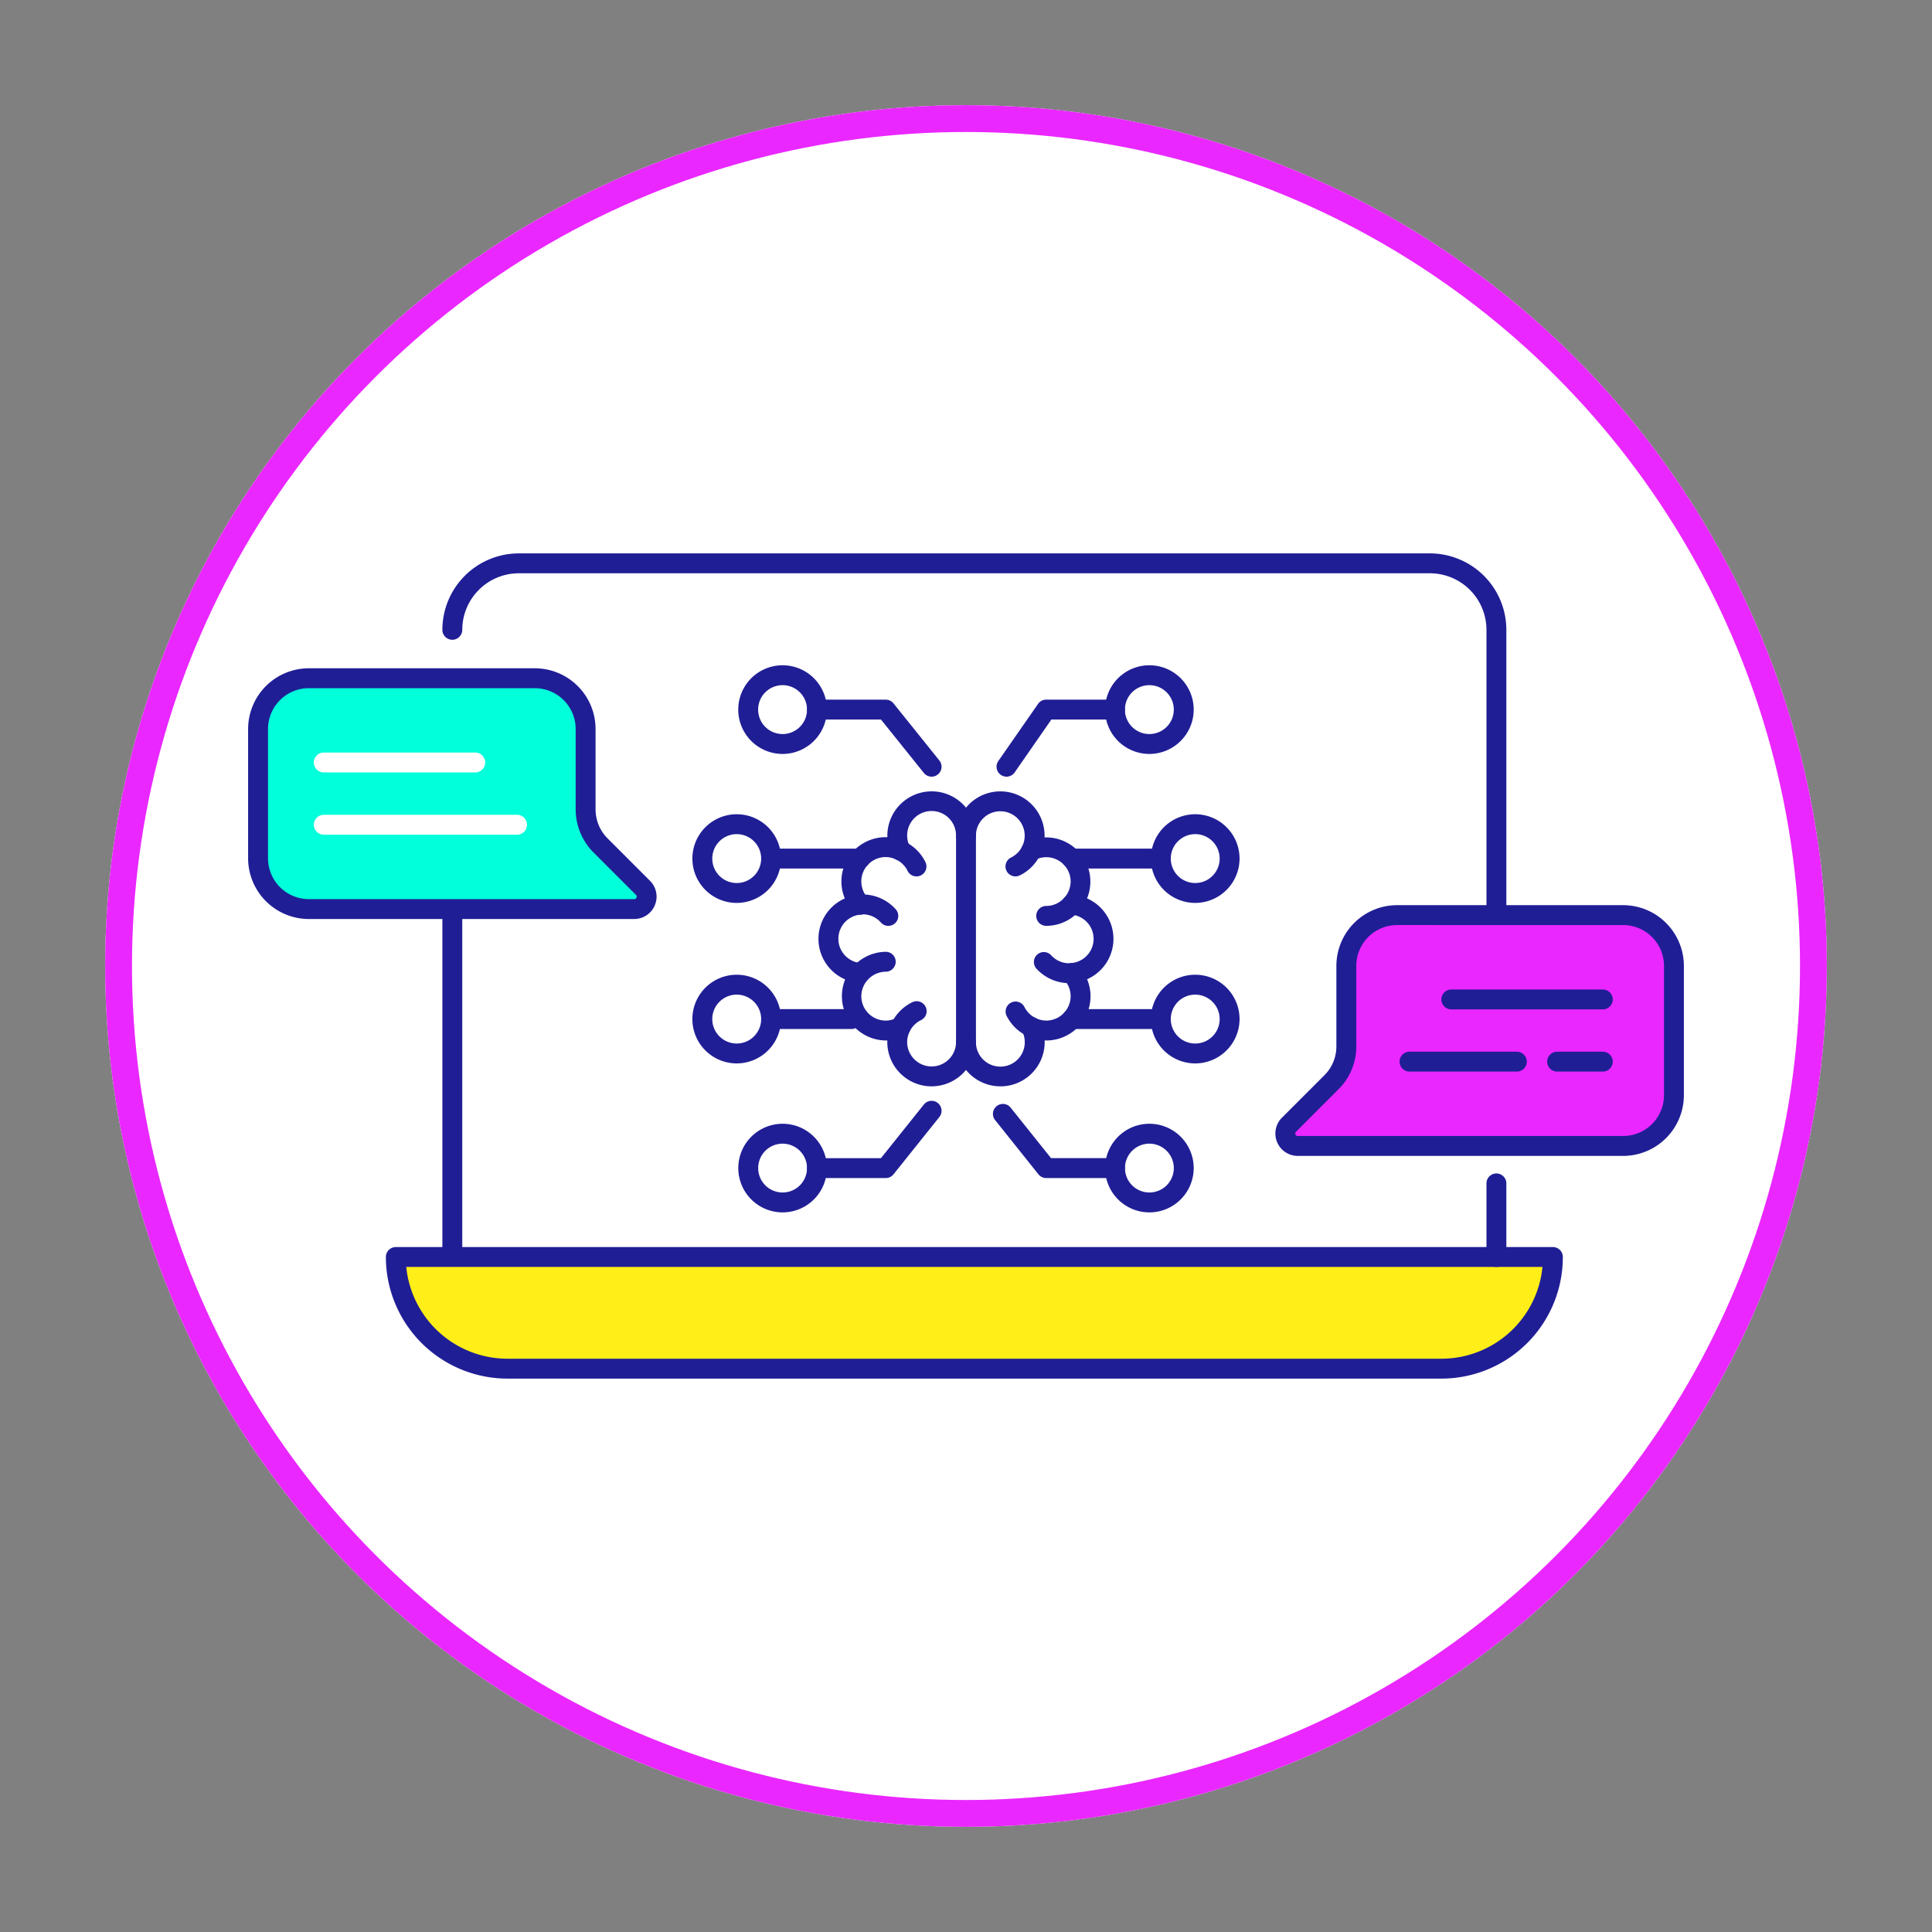
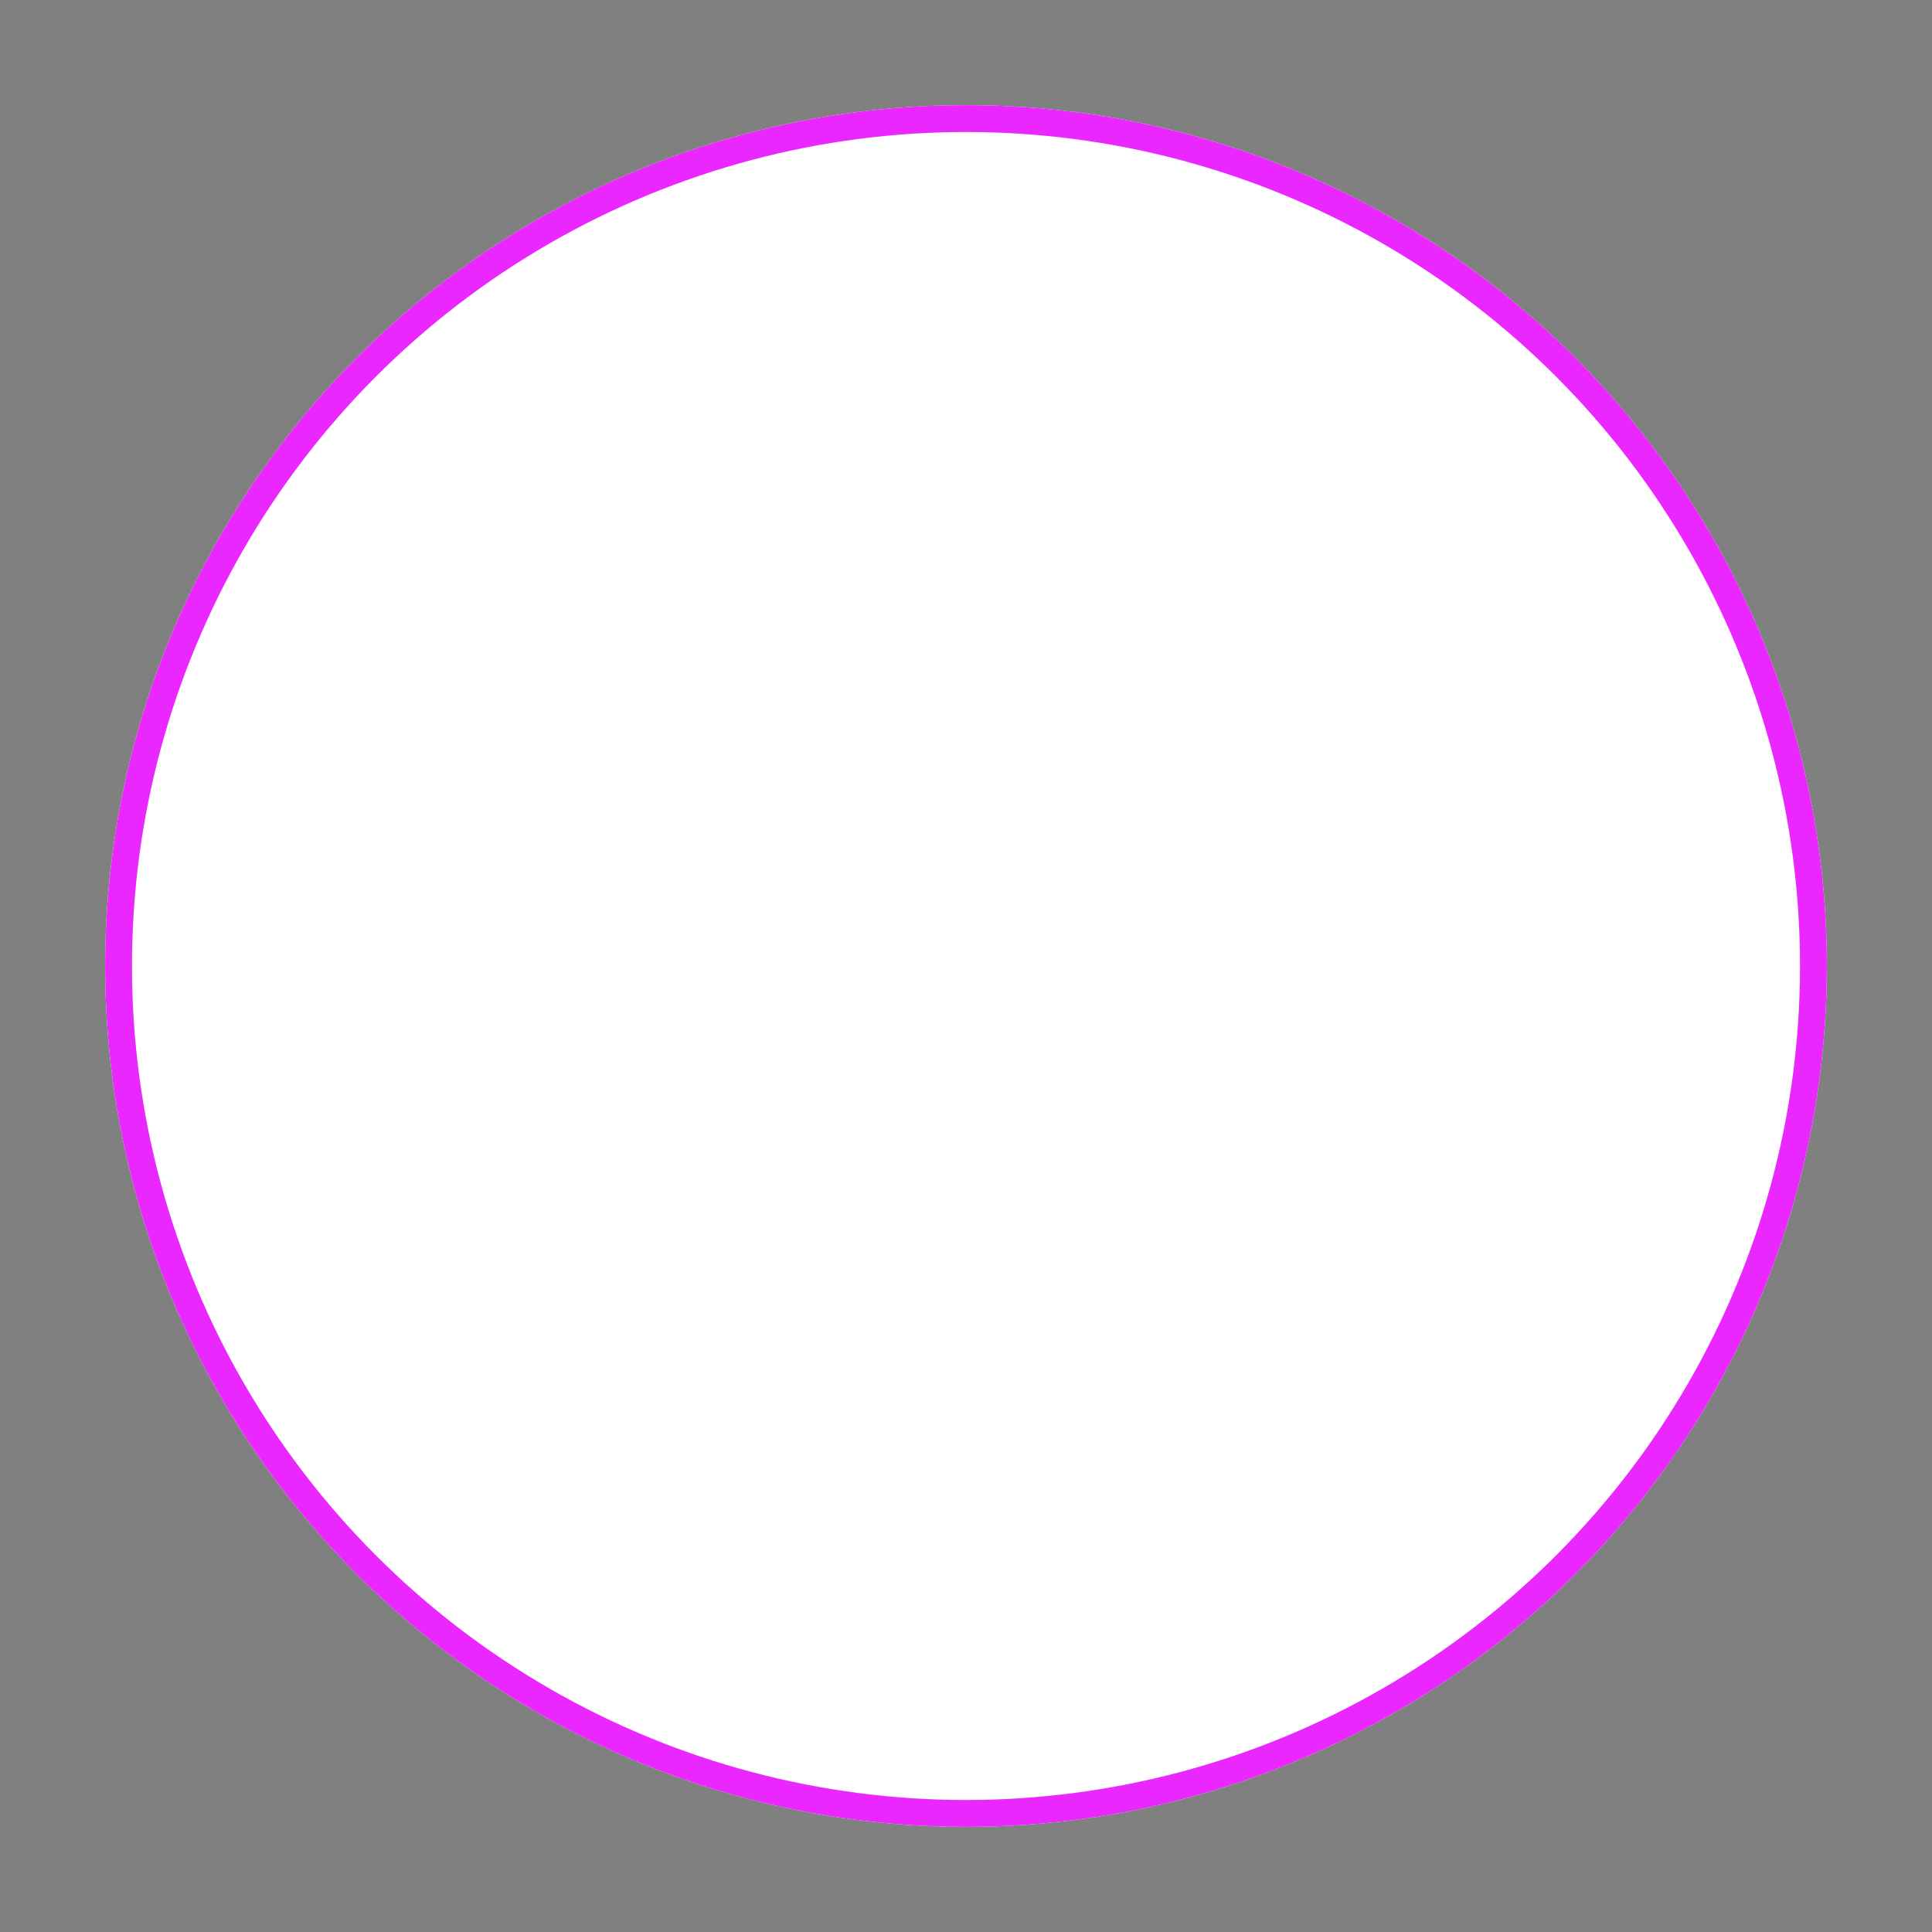
<svg xmlns="http://www.w3.org/2000/svg" width="360" height="360" viewBox="0 0 360 360">
  <rect x="0" y="0" width="360" height="360" fill="#808080" stroke="none" />
  <defs>
    <clipPath id="clip-path">
-       <rect id="Rechteck_42853" data-name="Rechteck 42853" width="267.535" height="153.768" fill="none" />
-     </clipPath>
+       </clipPath>
    <clipPath id="clip-p_Illustration_b">
      <rect width="360" height="360" />
    </clipPath>
  </defs>
  <g id="p_Illustration_b" clip-path="url(#clip-p_Illustration_b)">
    <g id="Gruppe_105485" data-name="Gruppe 105485" transform="translate(19.594 19.595)">
      <g id="Ellipse_1" data-name="Ellipse 1" transform="translate(0 0)" fill="#fff" stroke="#ea27ff" stroke-width="5">
        <ellipse cx="160.406" cy="160.405" rx="160.406" ry="160.405" stroke="none" />
        <ellipse cx="160.406" cy="160.405" rx="157.906" ry="157.905" fill="none" />
      </g>
    </g>
    <g id="Gruppe_105498" data-name="Gruppe 105498" transform="translate(46.232 103.116)">
      <g id="Gruppe_105497" data-name="Gruppe 105497" clip-path="url(#clip-path)">
        <path id="Pfad_374508" data-name="Pfad 374508" d="M237.128,136.645H66.632a12.739,12.739,0,0,1-12.739-12.74V15.365A12.74,12.74,0,0,1,66.632,2.625h170.5a12.74,12.74,0,0,1,12.74,12.74V123.906a12.74,12.74,0,0,1-12.74,12.74" transform="translate(-15.842 -0.772)" fill="#fff" />
        <path id="Pfad_374509" data-name="Pfad 374509" d="M74.35,72.009a2.315,2.315,0,0,1-1.631,3.952H12.083a9.465,9.465,0,0,1-9.458-9.467V42.4a9.456,9.456,0,0,1,9.458-9.457H54.2A9.456,9.456,0,0,1,63.659,42.4v15a9.465,9.465,0,0,0,2.777,6.69Z" transform="translate(-0.772 -9.685)" fill="#00ffda" />
        <path id="Pfad_374510" data-name="Pfad 374510" d="M346.144,104.922v24.1a9.465,9.465,0,0,1-9.466,9.458H276.042a2.315,2.315,0,0,1-1.632-3.952l7.913-7.913a9.45,9.45,0,0,0,2.778-6.69v-15a9.455,9.455,0,0,1,9.457-9.457h42.121a9.464,9.464,0,0,1,9.466,9.457" transform="translate(-80.463 -28.062)" fill="#ea27ff" />
        <path id="Pfad_374511" data-name="Pfad 374511" d="M213.942,185.692h40.644A20.787,20.787,0,0,1,233.808,206.5H59.764a20.8,20.8,0,0,1-20.778-20.808Z" transform="translate(-11.46 -54.585)" fill="#ffee17" />
        <path id="Pfad_374512" data-name="Pfad 374512" d="M233.036,207.581H58.992A22.672,22.672,0,0,1,36.36,184.92a1.853,1.853,0,0,1,1.853-1.853h215.6a1.853,1.853,0,0,1,1.853,1.853,22.639,22.639,0,0,1-22.632,22.661M40.156,186.774a18.962,18.962,0,0,0,18.835,17.1H233.036a18.933,18.933,0,0,0,18.837-17.1Z" transform="translate(-10.688 -53.813)" fill="#201e95" />
        <path id="Pfad_374513" data-name="Pfad 374513" d="M247.671,68.178a1.853,1.853,0,0,1-1.853-1.853V14.242A10.548,10.548,0,0,0,235.282,3.707H65.51A10.548,10.548,0,0,0,54.974,14.242a1.853,1.853,0,0,1-3.707,0A14.259,14.259,0,0,1,65.51,0H235.282a14.258,14.258,0,0,1,14.242,14.242V66.325a1.853,1.853,0,0,1-1.853,1.853" transform="translate(-15.07)" fill="#201e95" />
        <path id="Pfad_374514" data-name="Pfad 374514" d="M328.669,181.066a1.853,1.853,0,0,1-1.853-1.853V165.5a1.853,1.853,0,0,1,3.707,0v13.71a1.853,1.853,0,0,1-1.853,1.853" transform="translate(-96.068 -48.105)" fill="#201e95" />
        <path id="Pfad_374515" data-name="Pfad 374515" d="M53.121,158.486a1.853,1.853,0,0,1-1.853-1.853V94.9a1.853,1.853,0,1,1,3.707,0v61.734a1.853,1.853,0,0,1-1.853,1.853" transform="translate(-15.07 -27.351)" fill="#201e95" />
        <path id="Pfad_374516" data-name="Pfad 374516" d="M335.907,139.56H275.271a4.168,4.168,0,0,1-2.941-7.116l7.913-7.913a7.56,7.56,0,0,0,2.233-5.379v-15A11.324,11.324,0,0,1,293.787,92.84h42.12a11.328,11.328,0,0,1,11.32,11.311v24.1a11.328,11.328,0,0,1-11.32,11.31m-42.12-43.013a7.613,7.613,0,0,0-7.6,7.6v15a11.241,11.241,0,0,1-3.319,8l-7.913,7.913a.43.43,0,0,0-.1.506.422.422,0,0,0,.42.282h60.636a7.617,7.617,0,0,0,7.613-7.6v-24.1a7.617,7.617,0,0,0-7.613-7.6Z" transform="translate(-79.693 -27.291)" fill="#201e95" />
-         <path id="Pfad_374517" data-name="Pfad 374517" d="M71.946,77.043H11.311A11.328,11.328,0,0,1,0,65.723V41.634A11.324,11.324,0,0,1,11.311,30.323H53.43A11.325,11.325,0,0,1,64.742,41.634v15a7.666,7.666,0,0,0,2.233,5.379l7.913,7.913a4.168,4.168,0,0,1-2.942,7.116M11.311,34.03a7.613,7.613,0,0,0-7.6,7.6V65.723a7.618,7.618,0,0,0,7.6,7.613H71.946a.423.423,0,0,0,.421-.282.429.429,0,0,0-.1-.506l-7.913-7.913a11.4,11.4,0,0,1-3.319-8v-15a7.613,7.613,0,0,0-7.6-7.6Z" transform="translate(0 -8.914)" fill="#201e95" />
        <path id="Pfad_374518" data-name="Pfad 374518" d="M160.134,89.329a1.849,1.849,0,0,1-1.368-.6,8.243,8.243,0,0,1,6.076-13.834,8.124,8.124,0,0,1,3.627.872,8.243,8.243,0,0,1,3.767,3.77,1.853,1.853,0,0,1-3.33,1.627,4.531,4.531,0,0,0-2.071-2.072,4.479,4.479,0,0,0-1.992-.491,4.537,4.537,0,0,0-3.342,7.625,1.853,1.853,0,0,1-1.367,3.1" transform="translate(-46.027 -22.015)" fill="#201e95" />
        <path id="Pfad_374519" data-name="Pfad 374519" d="M158.357,106.5c-.044,0-.087,0-.131,0a8.231,8.231,0,0,1,.006-16.428,3.39,3.39,0,0,1,.561-.053,8.272,8.272,0,0,1,6.076,2.7,1.853,1.853,0,1,1-2.733,2.5,4.5,4.5,0,0,0-3.289-1.5c-.15.023-.257.037-.367.044a4.524,4.524,0,0,0,.007,9.031,1.854,1.854,0,0,1-.128,3.7" transform="translate(-44.249 -26.462)" fill="#201e95" />
-         <path id="Pfad_374520" data-name="Pfad 374520" d="M164.842,121.671a8.262,8.262,0,0,1,0-16.523,1.853,1.853,0,0,1,0,3.707,4.613,4.613,0,0,0-4.555,4.555,4.56,4.56,0,0,0,4.555,4.555,4.463,4.463,0,0,0,1.985-.487,1.853,1.853,0,0,1,1.642,3.323,8.132,8.132,0,0,1-3.627.871" transform="translate(-46.027 -30.909)" fill="#201e95" />
        <path id="Pfad_374521" data-name="Pfad 374521" d="M171.207,75.726a1.853,1.853,0,0,1-1.666-1.04,8.253,8.253,0,1,1,15.665-3.629,1.853,1.853,0,1,1-3.707,0,4.555,4.555,0,1,0-8.629,2,1.854,1.854,0,0,1-1.663,2.667" transform="translate(-49.585 -18.462)" fill="#201e95" />
        <path id="Pfad_374522" data-name="Pfad 374522" d="M176.944,134.055a8.247,8.247,0,0,1-3.629-15.656,1.854,1.854,0,1,1,1.627,3.331,4.581,4.581,0,0,0-2.553,4.063,4.555,4.555,0,0,0,9.11,0,1.853,1.853,0,1,1,3.707,0,8.271,8.271,0,0,1-8.261,8.261" transform="translate(-49.585 -34.748)" fill="#201e95" />
        <path id="Pfad_374523" data-name="Pfad 374523" d="M207.467,122.544a8.132,8.132,0,0,1-3.627-.871,8.27,8.27,0,0,1-3.765-3.755,1.854,1.854,0,0,1,3.325-1.638,4.547,4.547,0,0,0,2.074,2.067,4.47,4.47,0,0,0,1.992.491,4.56,4.56,0,0,0,4.555-4.555,4.5,4.5,0,0,0-1.208-3.054,1.854,1.854,0,0,1,2.724-2.515,8.236,8.236,0,0,1-6.071,13.83" transform="translate(-58.757 -31.782)" fill="#201e95" />
        <path id="Pfad_374524" data-name="Pfad 374524" d="M213.943,106.564a8.3,8.3,0,0,1-6.071-2.683,1.853,1.853,0,0,1,2.723-2.516,4.524,4.524,0,0,0,3.348,1.492l.04-.007c.091-.011.181-.022.275-.028a4.524,4.524,0,0,0,0-9.031,1.853,1.853,0,0,1,.248-3.7,8.231,8.231,0,0,1,.006,16.427l-.074.008a3.917,3.917,0,0,1-.492.035" transform="translate(-60.96 -26.482)" fill="#201e95" />
        <path id="Pfad_374525" data-name="Pfad 374525" d="M208.684,91.425a1.853,1.853,0,1,1,0-3.707,4.493,4.493,0,0,0,3.342-1.486,4.548,4.548,0,0,0,1.213-3.069A4.538,4.538,0,0,0,206.7,79.1a1.853,1.853,0,1,1-1.642-3.323,8.243,8.243,0,1,1,3.627,15.652" transform="translate(-59.974 -22.023)" fill="#201e95" />
        <path id="Pfad_374526" data-name="Pfad 374526" d="M195.087,117.769a8.267,8.267,0,0,1-8.252-8.261V71.057a8.249,8.249,0,1,1,11.892,7.4,1.853,1.853,0,1,1-1.648-3.321,4.586,4.586,0,0,0,2.086-2.086,4.542,4.542,0,1,0-8.623-1.992v38.45a4.55,4.55,0,1,0,8.618-2,1.853,1.853,0,1,1,3.33-1.627,8.232,8.232,0,0,1-7.4,11.891" transform="translate(-54.921 -18.462)" fill="#201e95" />
        <path id="Pfad_374527" data-name="Pfad 374527" d="M234.413,46.049a8.261,8.261,0,1,1,8.262-8.261,8.271,8.271,0,0,1-8.262,8.261m0-12.816a4.555,4.555,0,1,0,4.555,4.555,4.56,4.56,0,0,0-4.555-4.555" transform="translate(-66.478 -8.679)" fill="#201e95" />
        <path id="Pfad_374528" data-name="Pfad 374528" d="M234.413,167.043a8.257,8.257,0,1,1,8.262-8.252,8.266,8.266,0,0,1-8.262,8.252m0-12.807a4.55,4.55,0,1,0,4.555,4.555,4.56,4.56,0,0,0-4.555-4.555" transform="translate(-66.478 -44.248)" fill="#201e95" />
        <path id="Pfad_374529" data-name="Pfad 374529" d="M246.515,127.723a8.262,8.262,0,1,1,8.261-8.262,8.272,8.272,0,0,1-8.261,8.262m0-12.817a4.555,4.555,0,1,0,4.555,4.555,4.56,4.56,0,0,0-4.555-4.555" transform="translate(-70.035 -32.687)" fill="#201e95" />
        <path id="Pfad_374530" data-name="Pfad 374530" d="M246.515,85.366a8.261,8.261,0,1,1,8.261-8.261,8.271,8.271,0,0,1-8.261,8.261m0-12.816A4.555,4.555,0,1,0,251.07,77.1a4.56,4.56,0,0,0-4.555-4.555" transform="translate(-70.035 -20.237)" fill="#201e95" />
        <path id="Pfad_374531" data-name="Pfad 374531" d="M137.613,46.049a8.261,8.261,0,1,1,8.262-8.261,8.271,8.271,0,0,1-8.262,8.261m0-12.816a4.555,4.555,0,1,0,4.555,4.555,4.56,4.56,0,0,0-4.555-4.555" transform="translate(-38.023 -8.679)" fill="#201e95" />
        <path id="Pfad_374532" data-name="Pfad 374532" d="M137.613,167.043a8.257,8.257,0,1,1,8.262-8.252,8.266,8.266,0,0,1-8.262,8.252m0-12.807a4.55,4.55,0,1,0,4.555,4.555,4.56,4.56,0,0,0-4.555-4.555" transform="translate(-38.023 -44.248)" fill="#201e95" />
        <path id="Pfad_374533" data-name="Pfad 374533" d="M125.511,127.723a8.262,8.262,0,1,1,8.261-8.262,8.271,8.271,0,0,1-8.261,8.262m0-12.817a4.555,4.555,0,1,0,4.555,4.555,4.56,4.56,0,0,0-4.555-4.555" transform="translate(-34.466 -32.687)" fill="#201e95" />
        <path id="Pfad_374534" data-name="Pfad 374534" d="M125.511,85.366a8.261,8.261,0,1,1,8.261-8.261,8.271,8.271,0,0,1-8.261,8.261m0-12.816a4.555,4.555,0,1,0,4.555,4.555,4.56,4.56,0,0,0-4.555-4.555" transform="translate(-34.466 -20.237)" fill="#201e95" />
        <path id="Pfad_374535" data-name="Pfad 374535" d="M162.175,158.866H149.358a1.853,1.853,0,0,1,0-3.707h11.925l7.988-9.985a1.853,1.853,0,0,1,2.895,2.315l-8.545,10.681a1.853,1.853,0,0,1-1.447.7" transform="translate(-43.36 -42.47)" fill="#201e95" />
        <path id="Pfad_374536" data-name="Pfad 374536" d="M219.31,159.108H206.493a1.854,1.854,0,0,1-1.448-.7l-8.068-10.1a1.853,1.853,0,0,1,2.9-2.314l7.512,9.4H219.31a1.853,1.853,0,1,1,0,3.707" transform="translate(-57.783 -42.712)" fill="#201e95" />
-         <path id="Pfad_374537" data-name="Pfad 374537" d="M199.372,52.95a1.854,1.854,0,0,1-1.52-2.912l7.4-10.642a1.855,1.855,0,0,1,1.522-.8h12.817a1.853,1.853,0,1,1,0,3.707H207.741L200.9,52.155a1.852,1.852,0,0,1-1.524.8" transform="translate(-58.062 -11.347)" fill="#201e95" />
        <path id="Pfad_374538" data-name="Pfad 374538" d="M170.72,52.95a1.85,1.85,0,0,1-1.446-.693l-7.988-9.949H149.357a1.853,1.853,0,0,1,0-3.707h12.816a1.854,1.854,0,0,1,1.445.693l8.545,10.642a1.853,1.853,0,0,1-1.444,3.014" transform="translate(-43.359 -11.347)" fill="#201e95" />
        <path id="Pfad_374539" data-name="Pfad 374539" d="M233.2,81.626H216.6a1.853,1.853,0,0,1,0-3.707H233.2a1.853,1.853,0,1,1,0,3.707" transform="translate(-63.127 -22.905)" fill="#201e95" />
-         <path id="Pfad_374540" data-name="Pfad 374540" d="M233.2,123.982H216.618a1.853,1.853,0,1,1,0-3.707H233.2a1.853,1.853,0,0,1,0,3.707" transform="translate(-63.131 -35.355)" fill="#201e95" />
+         <path id="Pfad_374540" data-name="Pfad 374540" d="M233.2,123.982H216.618a1.853,1.853,0,1,1,0-3.707H233.2" transform="translate(-63.131 -35.355)" fill="#201e95" />
        <path id="Pfad_374541" data-name="Pfad 374541" d="M153.84,81.626H137.256a1.853,1.853,0,1,1,0-3.707H153.84a1.853,1.853,0,0,1,0,3.707" transform="translate(-39.802 -22.905)" fill="#201e95" />
        <path id="Pfad_374542" data-name="Pfad 374542" d="M152.209,123.982H137.256a1.853,1.853,0,1,1,0-3.707h14.953a1.853,1.853,0,0,1,0,3.707" transform="translate(-39.802 -35.355)" fill="#201e95" />
        <path id="Pfad_374543" data-name="Pfad 374543" d="M47.42,56.267H19.194a1.853,1.853,0,1,1,0-3.707H47.42a1.853,1.853,0,1,1,0,3.707" transform="translate(-5.097 -15.45)" fill="#fff" />
-         <path id="Pfad_374544" data-name="Pfad 374544" d="M55.208,72.7H19.2a1.853,1.853,0,1,1,0-3.707H55.208a1.853,1.853,0,1,1,0,3.707" transform="translate(-5.098 -20.281)" fill="#fff" />
        <path id="Pfad_374545" data-name="Pfad 374545" d="M345,118.8H316.774a1.853,1.853,0,0,1,0-3.707H345a1.853,1.853,0,0,1,0,3.707" transform="translate(-92.572 -33.831)" fill="#201e95" />
        <path id="Pfad_374546" data-name="Pfad 374546" d="M325.737,135.217H305.745a1.853,1.853,0,0,1,0-3.707h19.992a1.853,1.853,0,1,1,0,3.707" transform="translate(-89.33 -38.658)" fill="#201e95" />
        <path id="Pfad_374547" data-name="Pfad 374547" d="M353.21,135.217H344.7a1.853,1.853,0,0,1,0-3.707h8.506a1.853,1.853,0,0,1,0,3.707" transform="translate(-100.782 -38.658)" fill="#201e95" />
      </g>
    </g>
  </g>
</svg>